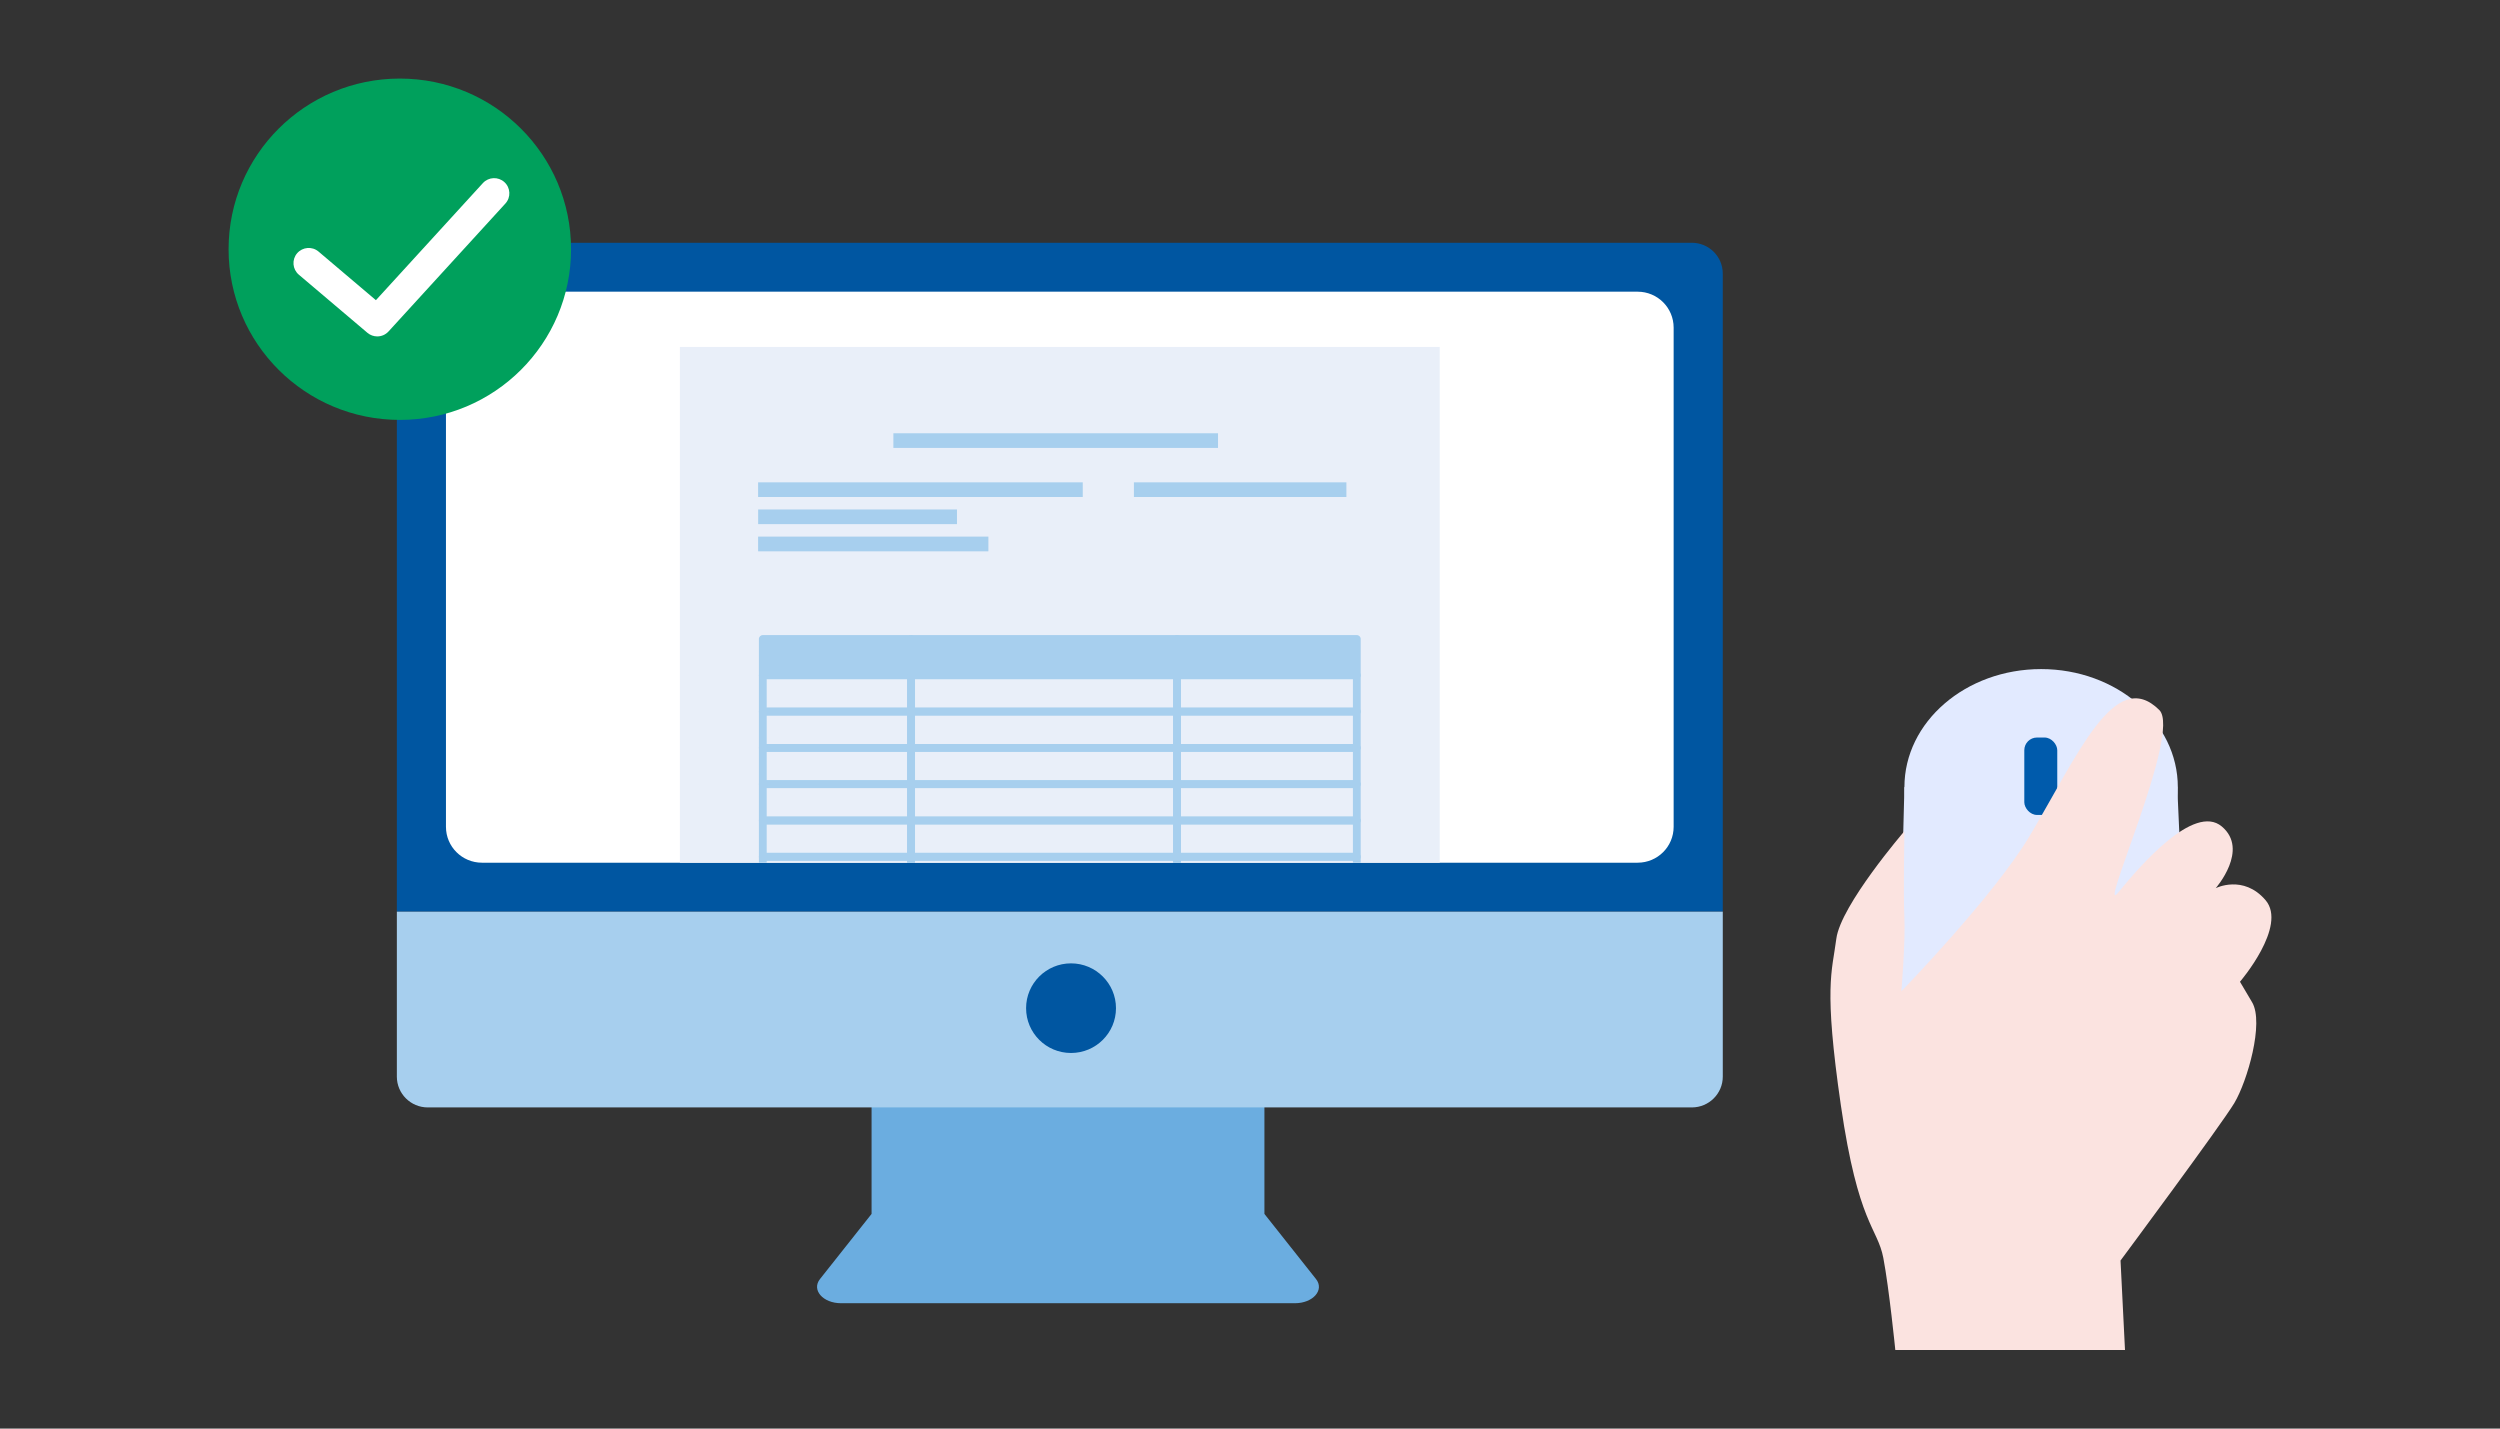
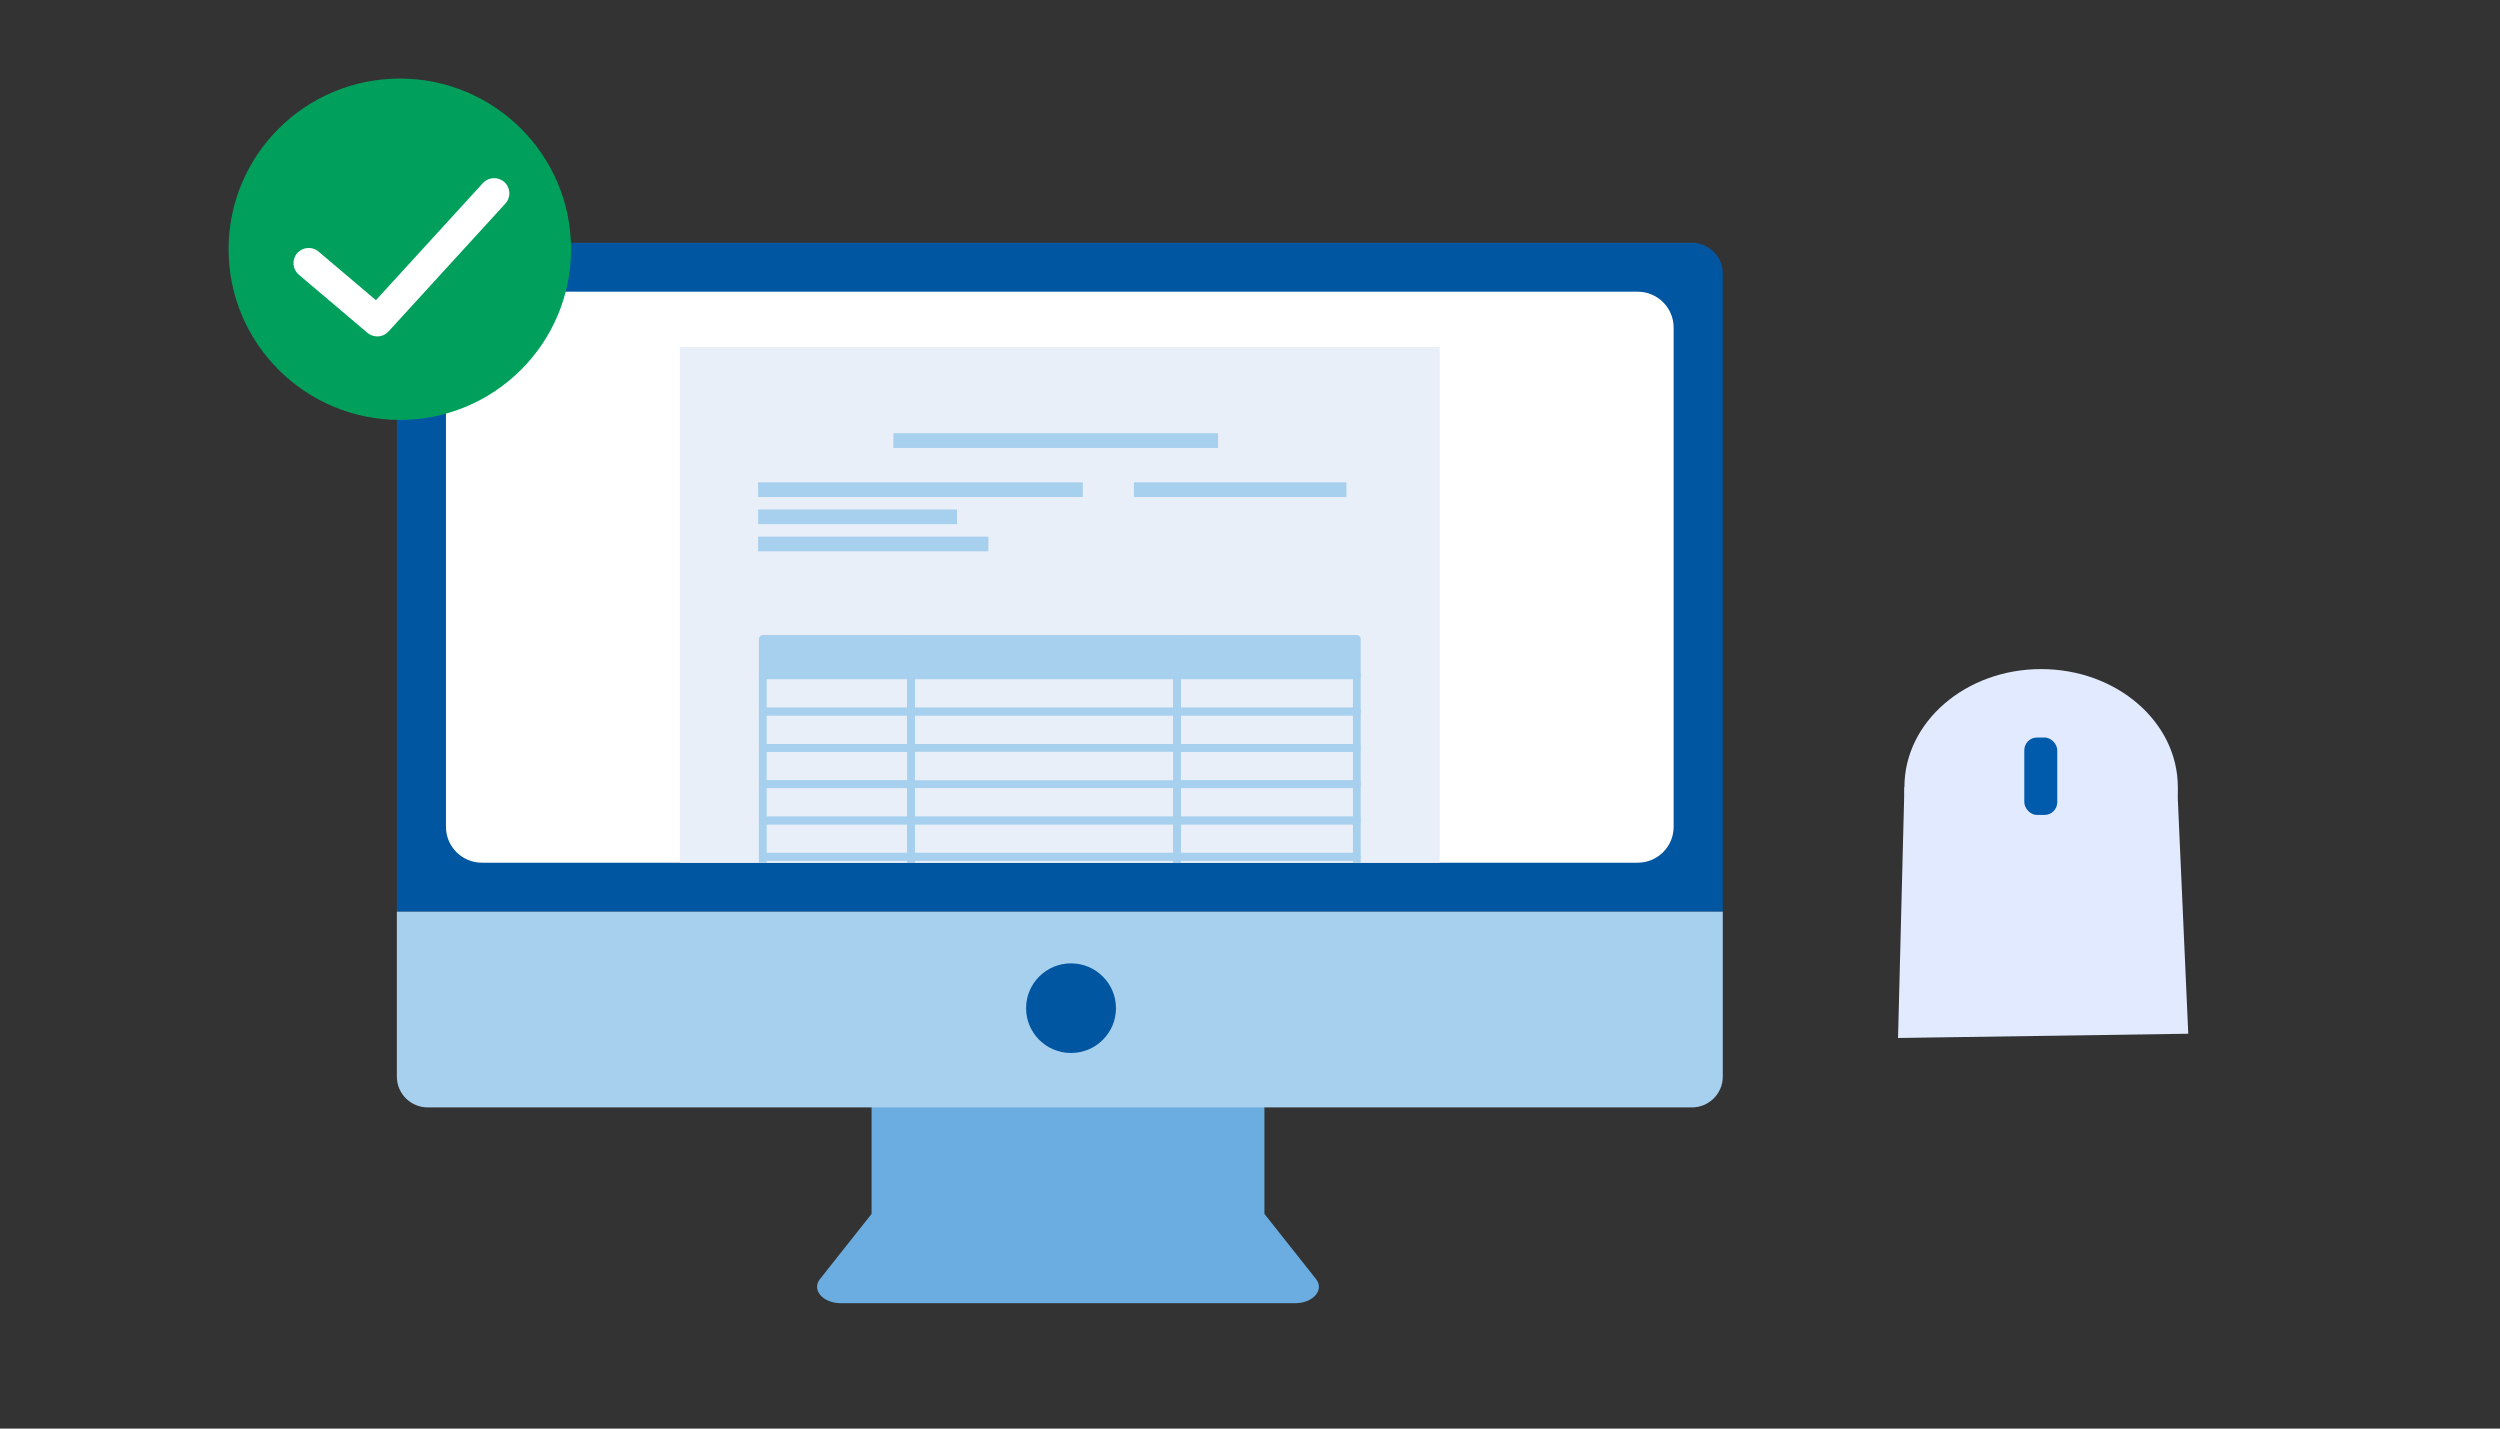
<svg xmlns="http://www.w3.org/2000/svg" id="_レイヤー_1" width="350" height="200" viewBox="0 0 350 200">
  <rect x="0" y="0" width="350" height="200" fill="#333333" stroke="none" />
  <defs>
    <style>.cls-1{fill:#6bade0;}.cls-1,.cls-2,.cls-3,.cls-4,.cls-5,.cls-6,.cls-7,.cls-8,.cls-9,.cls-10{stroke-width:0px;}.cls-2{fill:#fbe3e0;}.cls-3{fill:#a7cfee;}.cls-4{fill:#005bac;}.cls-5{fill:#e9eff9;}.cls-6{fill:none;}.cls-7{fill:#e2eaff;}.cls-8{fill:#fff;}.cls-11{clip-path:url(#clippath);}.cls-9{fill:#0056a1;}.cls-10{fill:#00a05c;}</style>
    <clipPath id="clippath">
      <path class="cls-6" d="M67.477,40.842c-2.782,0-5.04,2.246-5.04,5.024v11.679h-.004v58.211c0,2.777,2.263,5.024,5.045,5.024h161.791c2.787,0,5.045-2.246,5.045-5.024V45.866c0-2.777-2.258-5.024-5.045-5.024H67.477Z" />
    </clipPath>
  </defs>
  <path class="cls-1" d="M184.243,179.068l-7.224-9.121v-17.19h-54.998v17.19l-7.224,9.121c-1.211,1.527.414,3.383,2.953,3.383h63.539c2.54,0,4.164-1.856,2.954-3.383" />
  <path class="cls-9" d="M241.187,38.301c0-2.382-1.937-4.313-4.332-4.313H59.887c-2.39,0-4.327,1.93-4.327,4.313v89.331h185.628V38.301Z" />
  <path class="cls-3" d="M59.89,155.04h176.964c2.395,0,4.336-1.93,4.336-4.313v-23.095H55.559v23.095c0,2.382,1.941,4.313,4.332,4.313" />
  <path class="cls-8" d="M229.269,120.779H67.479c-2.787,0-5.045-2.246-5.045-5.023V45.865c0-2.777,2.258-5.028,5.045-5.028h161.791c2.786,0,5.04,2.251,5.04,5.028v69.89c0,2.777-2.254,5.023-5.04,5.023" />
  <path class="cls-9" d="M156.238,141.144c0,3.466-2.817,6.274-6.295,6.274s-6.29-2.808-6.29-6.274,2.822-6.274,6.29-6.274,6.295,2.812,6.295,6.274" />
  <g class="cls-11">
    <rect class="cls-5" x="95.187" y="48.573" width="106.374" height="144.076" />
    <rect class="cls-3" x="106.791" y="89.458" width="20.76" height="5.081" />
    <path class="cls-3" d="M127.551,95.083h-20.76c-.299,0-.546-.241-.546-.544v-5.081c0-.303.247-.544.546-.544h20.76c.304,0,.55.241.55.544v5.081c0,.303-.247.544-.55.544M107.337,93.995h19.664v-3.988h-19.664v3.988Z" />
    <rect class="cls-3" x="127.551" y="89.458" width="37.228" height="5.081" />
    <path class="cls-3" d="M164.782,95.083h-37.232c-.3,0-.546-.241-.546-.544v-5.081c0-.303.246-.544.546-.544h37.232c.3,0,.546.241.546.544v5.081c0,.303-.246.544-.546.544M128.101,93.995h36.132v-3.988h-36.132v3.988Z" />
    <rect class="cls-3" x="164.782" y="89.458" width="25.171" height="5.081" />
    <path class="cls-3" d="M189.953,95.083h-25.171c-.304,0-.55-.241-.55-.544v-5.081c0-.303.247-.544.55-.544h25.171c.304,0,.546.241.546.544v5.081c0,.303-.242.544-.546.544M165.328,93.995h24.079v-3.988h-24.079v3.988Z" />
    <path class="cls-3" d="M127.551,100.168h-20.76c-.299,0-.546-.246-.546-.548v-5.081c0-.303.247-.544.546-.544h20.76c.304,0,.55.241.55.544v5.081c0,.303-.247.548-.55.548M107.337,99.075h19.664v-3.992h-19.664v3.992Z" />
    <path class="cls-3" d="M164.782,100.168h-37.232c-.3,0-.546-.246-.546-.548v-5.081c0-.303.246-.544.546-.544h37.232c.3,0,.546.241.546.544v5.081c0,.303-.246.548-.546.548M128.101,99.075h36.132v-3.992h-36.132v3.992Z" />
    <path class="cls-3" d="M189.953,100.168h-25.171c-.304,0-.55-.246-.55-.548v-5.081c0-.303.247-.544.55-.544h25.171c.304,0,.546.241.546.544v5.081c0,.303-.242.548-.546.548M165.328,99.075h24.079v-3.992h-24.079v3.992Z" />
    <path class="cls-3" d="M127.551,105.248h-20.76c-.299,0-.546-.246-.546-.544v-5.085c0-.298.247-.544.546-.544h20.76c.304,0,.55.246.55.544v5.085c0,.298-.247.544-.55.544M107.337,104.156h19.664v-3.988h-19.664v3.988Z" />
    <path class="cls-3" d="M164.782,105.248h-37.232c-.3,0-.546-.246-.546-.544v-5.085c0-.298.246-.544.546-.544h37.232c.3,0,.546.246.546.544v5.085c0,.298-.246.544-.546.544M128.101,104.156h36.132v-3.988h-36.132v3.988Z" />
    <path class="cls-3" d="M189.953,105.248h-25.171c-.304,0-.55-.246-.55-.544v-5.085c0-.298.247-.544.55-.544h25.171c.304,0,.546.246.546.544v5.085c0,.298-.242.544-.546.544M165.328,104.156h24.079v-3.988h-24.079v3.988Z" />
    <path class="cls-3" d="M127.551,110.333h-20.76c-.299,0-.546-.246-.546-.548v-5.081c0-.303.247-.548.546-.548h20.76c.304,0,.55.246.55.548v5.081c0,.303-.247.548-.55.548M107.337,109.236h19.664v-3.992h-19.664v3.992Z" />
-     <path class="cls-3" d="M164.782,110.333h-37.232c-.3,0-.546-.246-.546-.548v-5.081c0-.303.246-.548.546-.548h37.232c.3,0,.546.246.546.548v5.081c0,.303-.246.548-.546.548M128.101,109.236h36.132v-3.992h-36.132v3.992Z" />
    <path class="cls-3" d="M189.953,110.333h-25.171c-.304,0-.55-.246-.55-.548v-5.081c0-.303.247-.548.55-.548h25.171c.304,0,.546.246.546.548v5.081c0,.303-.242.548-.546.548M165.328,109.236h24.079v-3.992h-24.079v3.992Z" />
    <path class="cls-3" d="M127.551,115.414h-20.76c-.299,0-.546-.241-.546-.548v-5.08c0-.303.247-.548.546-.548h20.76c.304,0,.55.246.55.548v5.08c0,.307-.247.548-.55.548M107.337,114.321h19.664v-3.988h-19.664v3.988Z" />
    <path class="cls-3" d="M164.782,115.414h-37.232c-.3,0-.546-.241-.546-.548v-5.08c0-.303.246-.548.546-.548h37.232c.3,0,.546.246.546.548v5.08c0,.307-.246.548-.546.548M128.101,114.321h36.132v-3.988h-36.132v3.988Z" />
    <path class="cls-3" d="M189.953,115.414h-25.171c-.304,0-.55-.241-.55-.548v-5.08c0-.303.247-.548.55-.548h25.171c.304,0,.546.246.546.548v5.08c0,.307-.242.548-.546.548M165.328,114.321h24.079v-3.988h-24.079v3.988Z" />
    <path class="cls-3" d="M127.551,120.494h-20.76c-.299,0-.546-.246-.546-.544v-5.085c0-.303.247-.544.546-.544h20.76c.304,0,.55.241.55.544v5.085c0,.298-.247.544-.55.544M107.337,119.402h19.664v-3.988h-19.664v3.988Z" />
    <path class="cls-3" d="M164.782,120.494h-37.232c-.3,0-.546-.246-.546-.544v-5.085c0-.303.246-.544.546-.544h37.232c.3,0,.546.241.546.544v5.085c0,.298-.246.544-.546.544M128.101,119.402h36.132v-3.988h-36.132v3.988Z" />
    <path class="cls-3" d="M189.953,120.494h-25.171c-.304,0-.55-.246-.55-.544v-5.085c0-.303.247-.544.55-.544h25.171c.304,0,.546.241.546.544v5.085c0,.298-.242.544-.546.544M165.328,119.402h24.079v-3.988h-24.079v3.988Z" />
    <path class="cls-3" d="M127.551,125.575h-20.76c-.299,0-.546-.246-.546-.544v-5.081c0-.303.247-.548.546-.548h20.76c.304,0,.55.246.55.548v5.081c0,.298-.247.544-.55.544M107.337,124.482h19.664v-3.988h-19.664v3.988Z" />
    <path class="cls-3" d="M164.782,125.575h-37.232c-.3,0-.546-.246-.546-.544v-5.081c0-.303.246-.548.546-.548h37.232c.3,0,.546.246.546.548v5.081c0,.298-.246.544-.546.544M128.101,124.482h36.132v-3.988h-36.132v3.988Z" />
    <path class="cls-3" d="M189.953,125.575h-25.171c-.304,0-.55-.246-.55-.544v-5.081c0-.303.247-.548.55-.548h25.171c.304,0,.546.246.546.548v5.081c0,.298-.242.544-.546.544M165.328,124.482h24.079v-3.988h-24.079v3.988Z" />
    <path class="cls-3" d="M127.551,130.655h-20.76c-.299,0-.546-.246-.546-.548v-5.076c0-.303.247-.548.546-.548h20.76c.304,0,.55.246.55.548v5.076c0,.303-.247.548-.55.548M107.337,129.567h19.664v-3.992h-19.664v3.992Z" />
    <path class="cls-3" d="M164.782,130.655h-37.232c-.3,0-.546-.246-.546-.548v-5.076c0-.303.246-.548.546-.548h37.232c.3,0,.546.246.546.548v5.076c0,.303-.246.548-.546.548M128.101,129.567h36.132v-3.992h-36.132v3.992Z" />
    <path class="cls-3" d="M189.953,130.655h-25.171c-.304,0-.55-.246-.55-.548v-5.076c0-.303.247-.548.55-.548h25.171c.304,0,.546.246.546.548v5.076c0,.303-.242.548-.546.548M165.328,129.567h24.079v-3.992h-24.079v3.992Z" />
    <path class="cls-3" d="M127.551,135.736h-20.76c-.299,0-.546-.241-.546-.548v-5.081c0-.298.247-.54.546-.54h20.76c.304,0,.55.241.55.54v5.081c0,.307-.247.548-.55.548M107.337,134.648h19.664v-3.992h-19.664v3.992Z" />
    <path class="cls-3" d="M164.782,135.736h-37.232c-.3,0-.546-.241-.546-.548v-5.081c0-.298.246-.54.546-.54h37.232c.3,0,.546.241.546.54v5.081c0,.307-.246.548-.546.548M128.101,134.648h36.132v-3.992h-36.132v3.992Z" />
    <path class="cls-3" d="M189.953,135.736h-25.171c-.304,0-.55-.241-.55-.548v-5.081c0-.298.247-.54.55-.54h25.171c.304,0,.546.241.546.54v5.081c0,.307-.242.548-.546.548M165.328,134.648h24.079v-3.992h-24.079v3.992Z" />
    <path class="cls-3" d="M127.551,140.817h-20.76c-.299,0-.546-.241-.546-.544v-5.085c0-.294.247-.54.546-.54h20.76c.304,0,.55.246.55.54v5.085c0,.303-.247.544-.55.544M107.337,139.724h19.664v-3.988h-19.664v3.988Z" />
    <path class="cls-3" d="M164.782,140.817h-37.232c-.3,0-.546-.241-.546-.544v-5.085c0-.294.246-.54.546-.54h37.232c.3,0,.546.246.546.54v5.085c0,.303-.246.544-.546.544M128.101,139.724h36.132v-3.988h-36.132v3.988Z" />
    <path class="cls-3" d="M189.953,140.817h-25.171c-.304,0-.55-.241-.55-.544v-5.085c0-.294.247-.54.55-.54h25.171c.304,0,.546.246.546.54v5.085c0,.303-.242.544-.546.544M165.328,139.724h24.079v-3.988h-24.079v3.988Z" />
    <rect class="cls-3" x="106.791" y="146.143" width="20.76" height="5.081" />
    <path class="cls-3" d="M127.551,151.772h-20.76c-.299,0-.546-.246-.546-.544v-5.085c0-.303.247-.544.546-.544h20.76c.304,0,.55.241.55.544v5.085c0,.298-.247.544-.55.544M107.337,150.679h19.664v-3.988h-19.664v3.988Z" />
    <rect class="cls-3" x="127.551" y="146.143" width="37.228" height="5.081" />
    <path class="cls-3" d="M164.782,151.772h-37.232c-.3,0-.546-.246-.546-.544v-5.085c0-.303.246-.544.546-.544h37.232c.3,0,.546.241.546.544v5.085c0,.298-.246.544-.546.544M128.101,150.679h36.132v-3.988h-36.132v3.988Z" />
    <rect class="cls-3" x="164.782" y="146.143" width="25.171" height="5.081" />
    <path class="cls-3" d="M189.953,151.772h-25.171c-.304,0-.55-.246-.55-.544v-5.085c0-.303.247-.544.55-.544h25.171c.304,0,.546.241.546.544v5.085c0,.298-.242.544-.546.544M165.328,150.679h24.079v-3.988h-24.079v3.988Z" />
    <path class="cls-3" d="M127.551,156.857h-20.76c-.299,0-.546-.246-.546-.548v-5.08c0-.307.247-.548.546-.548h20.76c.304,0,.55.241.55.548v5.08c0,.303-.247.548-.55.548M107.337,155.76h19.664v-3.992h-19.664v3.992Z" />
    <path class="cls-3" d="M164.782,156.857h-37.232c-.3,0-.546-.246-.546-.548v-5.08c0-.307.246-.548.546-.548h37.232c.3,0,.546.241.546.548v5.08c0,.303-.246.548-.546.548M128.101,155.76h36.132v-3.992h-36.132v3.992Z" />
    <path class="cls-3" d="M189.953,156.857h-25.171c-.304,0-.55-.246-.55-.548v-5.08c0-.307.247-.548.55-.548h25.171c.304,0,.546.241.546.548v5.08c0,.303-.242.548-.546.548M165.328,155.76h24.079v-3.992h-24.079v3.992Z" />
    <path class="cls-3" d="M127.551,161.933h-20.76c-.299,0-.546-.241-.546-.544v-5.081c0-.303.247-.548.546-.548h20.76c.304,0,.55.246.55.548v5.081c0,.303-.247.544-.55.544M107.337,160.845h19.664v-3.988h-19.664v3.988Z" />
    <path class="cls-3" d="M164.782,161.933h-37.232c-.3,0-.546-.241-.546-.544v-5.081c0-.303.246-.548.546-.548h37.232c.3,0,.546.246.546.548v5.081c0,.303-.246.544-.546.544M128.101,160.845h36.132v-3.988h-36.132v3.988Z" />
    <path class="cls-3" d="M189.953,161.933h-25.171c-.304,0-.55-.241-.55-.544v-5.081c0-.303.247-.548.55-.548h25.171c.304,0,.546.246.546.548v5.081c0,.303-.242.544-.546.544M165.328,160.845h24.079v-3.988h-24.079v3.988Z" />
-     <path class="cls-3" d="M127.551,167.018h-20.76c-.299,0-.546-.246-.546-.544v-5.085c0-.303.247-.544.546-.544h20.76c.304,0,.55.241.55.544v5.085c0,.298-.247.544-.55.544M107.337,165.925h19.664v-3.992h-19.664v3.992Z" />
    <path class="cls-3" d="M164.782,167.018h-37.232c-.3,0-.546-.246-.546-.544v-5.085c0-.303.246-.544.546-.544h37.232c.3,0,.546.241.546.544v5.085c0,.298-.246.544-.546.544M128.101,165.925h36.132v-3.992h-36.132v3.992Z" />
    <path class="cls-3" d="M189.953,167.018h-25.171c-.304,0-.55-.246-.55-.544v-5.085c0-.303.247-.544.55-.544h25.171c.304,0,.546.241.546.544v5.085c0,.298-.242.544-.546.544M165.328,165.925h24.079v-3.992h-24.079v3.992Z" />
    <path class="cls-3" d="M127.551,172.094h-20.76c-.299,0-.546-.241-.546-.54v-5.081c0-.303.247-.548.546-.548h20.76c.304,0,.55.246.55.548v5.081c0,.298-.247.54-.55.54M107.337,171.01h19.664v-3.992h-19.664v3.992Z" />
    <path class="cls-3" d="M164.782,172.094h-37.232c-.3,0-.546-.241-.546-.54v-5.081c0-.303.246-.548.546-.548h37.232c.3,0,.546.246.546.548v5.081c0,.298-.246.54-.546.54M128.101,171.01h36.132v-3.992h-36.132v3.992Z" />
    <path class="cls-3" d="M189.953,172.094h-25.171c-.304,0-.55-.241-.55-.54v-5.081c0-.303.247-.548.55-.548h25.171c.304,0,.546.246.546.548v5.081c0,.298-.242.54-.546.54M165.328,171.01h24.079v-3.992h-24.079v3.992Z" />
    <path class="cls-3" d="M127.551,177.179h-20.76c-.299,0-.546-.246-.546-.544v-5.081c0-.303.247-.544.546-.544h20.76c.304,0,.55.241.55.544v5.081c0,.298-.247.544-.55.544M107.337,176.086h19.664v-3.992h-19.664v3.992Z" />
    <path class="cls-3" d="M164.782,177.179h-37.232c-.3,0-.546-.246-.546-.544v-5.081c0-.303.246-.544.546-.544h37.232c.3,0,.546.241.546.544v5.081c0,.298-.246.544-.546.544M128.101,176.086h36.132v-3.992h-36.132v3.992Z" />
    <path class="cls-3" d="M189.953,177.179h-25.171c-.304,0-.55-.246-.55-.544v-5.081c0-.303.247-.544.55-.544h25.171c.304,0,.546.241.546.544v5.081c0,.298-.242.544-.546.544M165.328,176.086h24.079v-3.992h-24.079v3.992Z" />
    <path class="cls-3" d="M127.551,182.259h-20.76c-.299,0-.546-.241-.546-.548v-5.076c0-.303.247-.548.546-.548h20.76c.304,0,.55.246.55.548v5.076c0,.307-.247.548-.55.548M107.337,181.171h19.664v-3.992h-19.664v3.992Z" />
    <path class="cls-3" d="M164.782,182.259h-37.232c-.3,0-.546-.241-.546-.548v-5.076c0-.303.246-.548.546-.548h37.232c.3,0,.546.246.546.548v5.076c0,.307-.246.548-.546.548M128.101,181.171h36.132v-3.992h-36.132v3.992Z" />
    <path class="cls-3" d="M189.953,182.259h-25.171c-.304,0-.55-.241-.55-.548v-5.076c0-.303.247-.548.55-.548h25.171c.304,0,.546.246.546.548v5.076c0,.307-.242.548-.546.548M165.328,181.171h24.079v-3.992h-24.079v3.992Z" />
    <rect class="cls-3" x="125.073" y="60.655" width="45.45" height="2.058" />
    <rect class="cls-3" x="106.135" y="67.522" width="45.45" height="2.058" />
    <rect class="cls-3" x="158.747" y="67.522" width="29.749" height="2.058" />
    <rect class="cls-3" x="106.14" y="71.325" width="27.838" height="2.058" />
    <rect class="cls-3" x="106.135" y="75.125" width="32.24" height="2.058" />
  </g>
  <path class="cls-10" d="M79.947,34.893c0,13.197-10.733,23.894-23.973,23.894s-23.973-10.696-23.973-23.894,10.732-23.893,23.973-23.893,23.973,10.696,23.973,23.893" />
  <path class="cls-8" d="M52.817,47.098c-.489,0-.982-.167-1.378-.505l-9.6-8.134c-.898-.763-1.008-2.102-.247-2.997.766-.891,2.109-1.005,3.006-.241l8.029,6.805,14.975-16.391c.793-.869,2.144-.93,3.011-.14.872.79.933,2.137.141,3.001l-16.362,17.909c-.422.461-.995.693-1.576.693" />
  <ellipse class="cls-7" cx="285.757" cy="110.202" rx="19.139" ry="16.53" />
  <polygon class="cls-7" points="266.617 110.202 304.819 110.202 306.357 144.722 265.726 145.317 266.617 110.202" />
  <rect class="cls-4" x="283.402" y="103.253" width="4.615" height="10.839" rx="1.779" ry="1.779" />
-   <path class="cls-2" d="M266.617,116.366s-8.927,10.371-9.532,15.061-1.781,6.652.637,23.322c2.419,16.67,5.124,17.07,5.944,21.364s1.677,12.887,1.677,12.887h32.156l-.625-12.529s14.128-19.025,15.937-22.055,4.184-11.221,2.485-14.096l-1.699-2.875s6.69-7.801,3.575-11.429c-3.115-3.627-6.974-1.673-6.974-1.673,0,0,4.74-5.38.85-8.64-3.89-3.26-11.464,5.529-14.504,9.26-3.04,3.73,8.923-22.413,5.762-25.558-6.227-6.197-11.439,6.379-18.175,17.661-5.038,8.438-17.938,21.713-17.938,21.713,0,0,.58-7.002.422-10.279-.158-3.277,0-12.135,0-12.135Z" />
</svg>